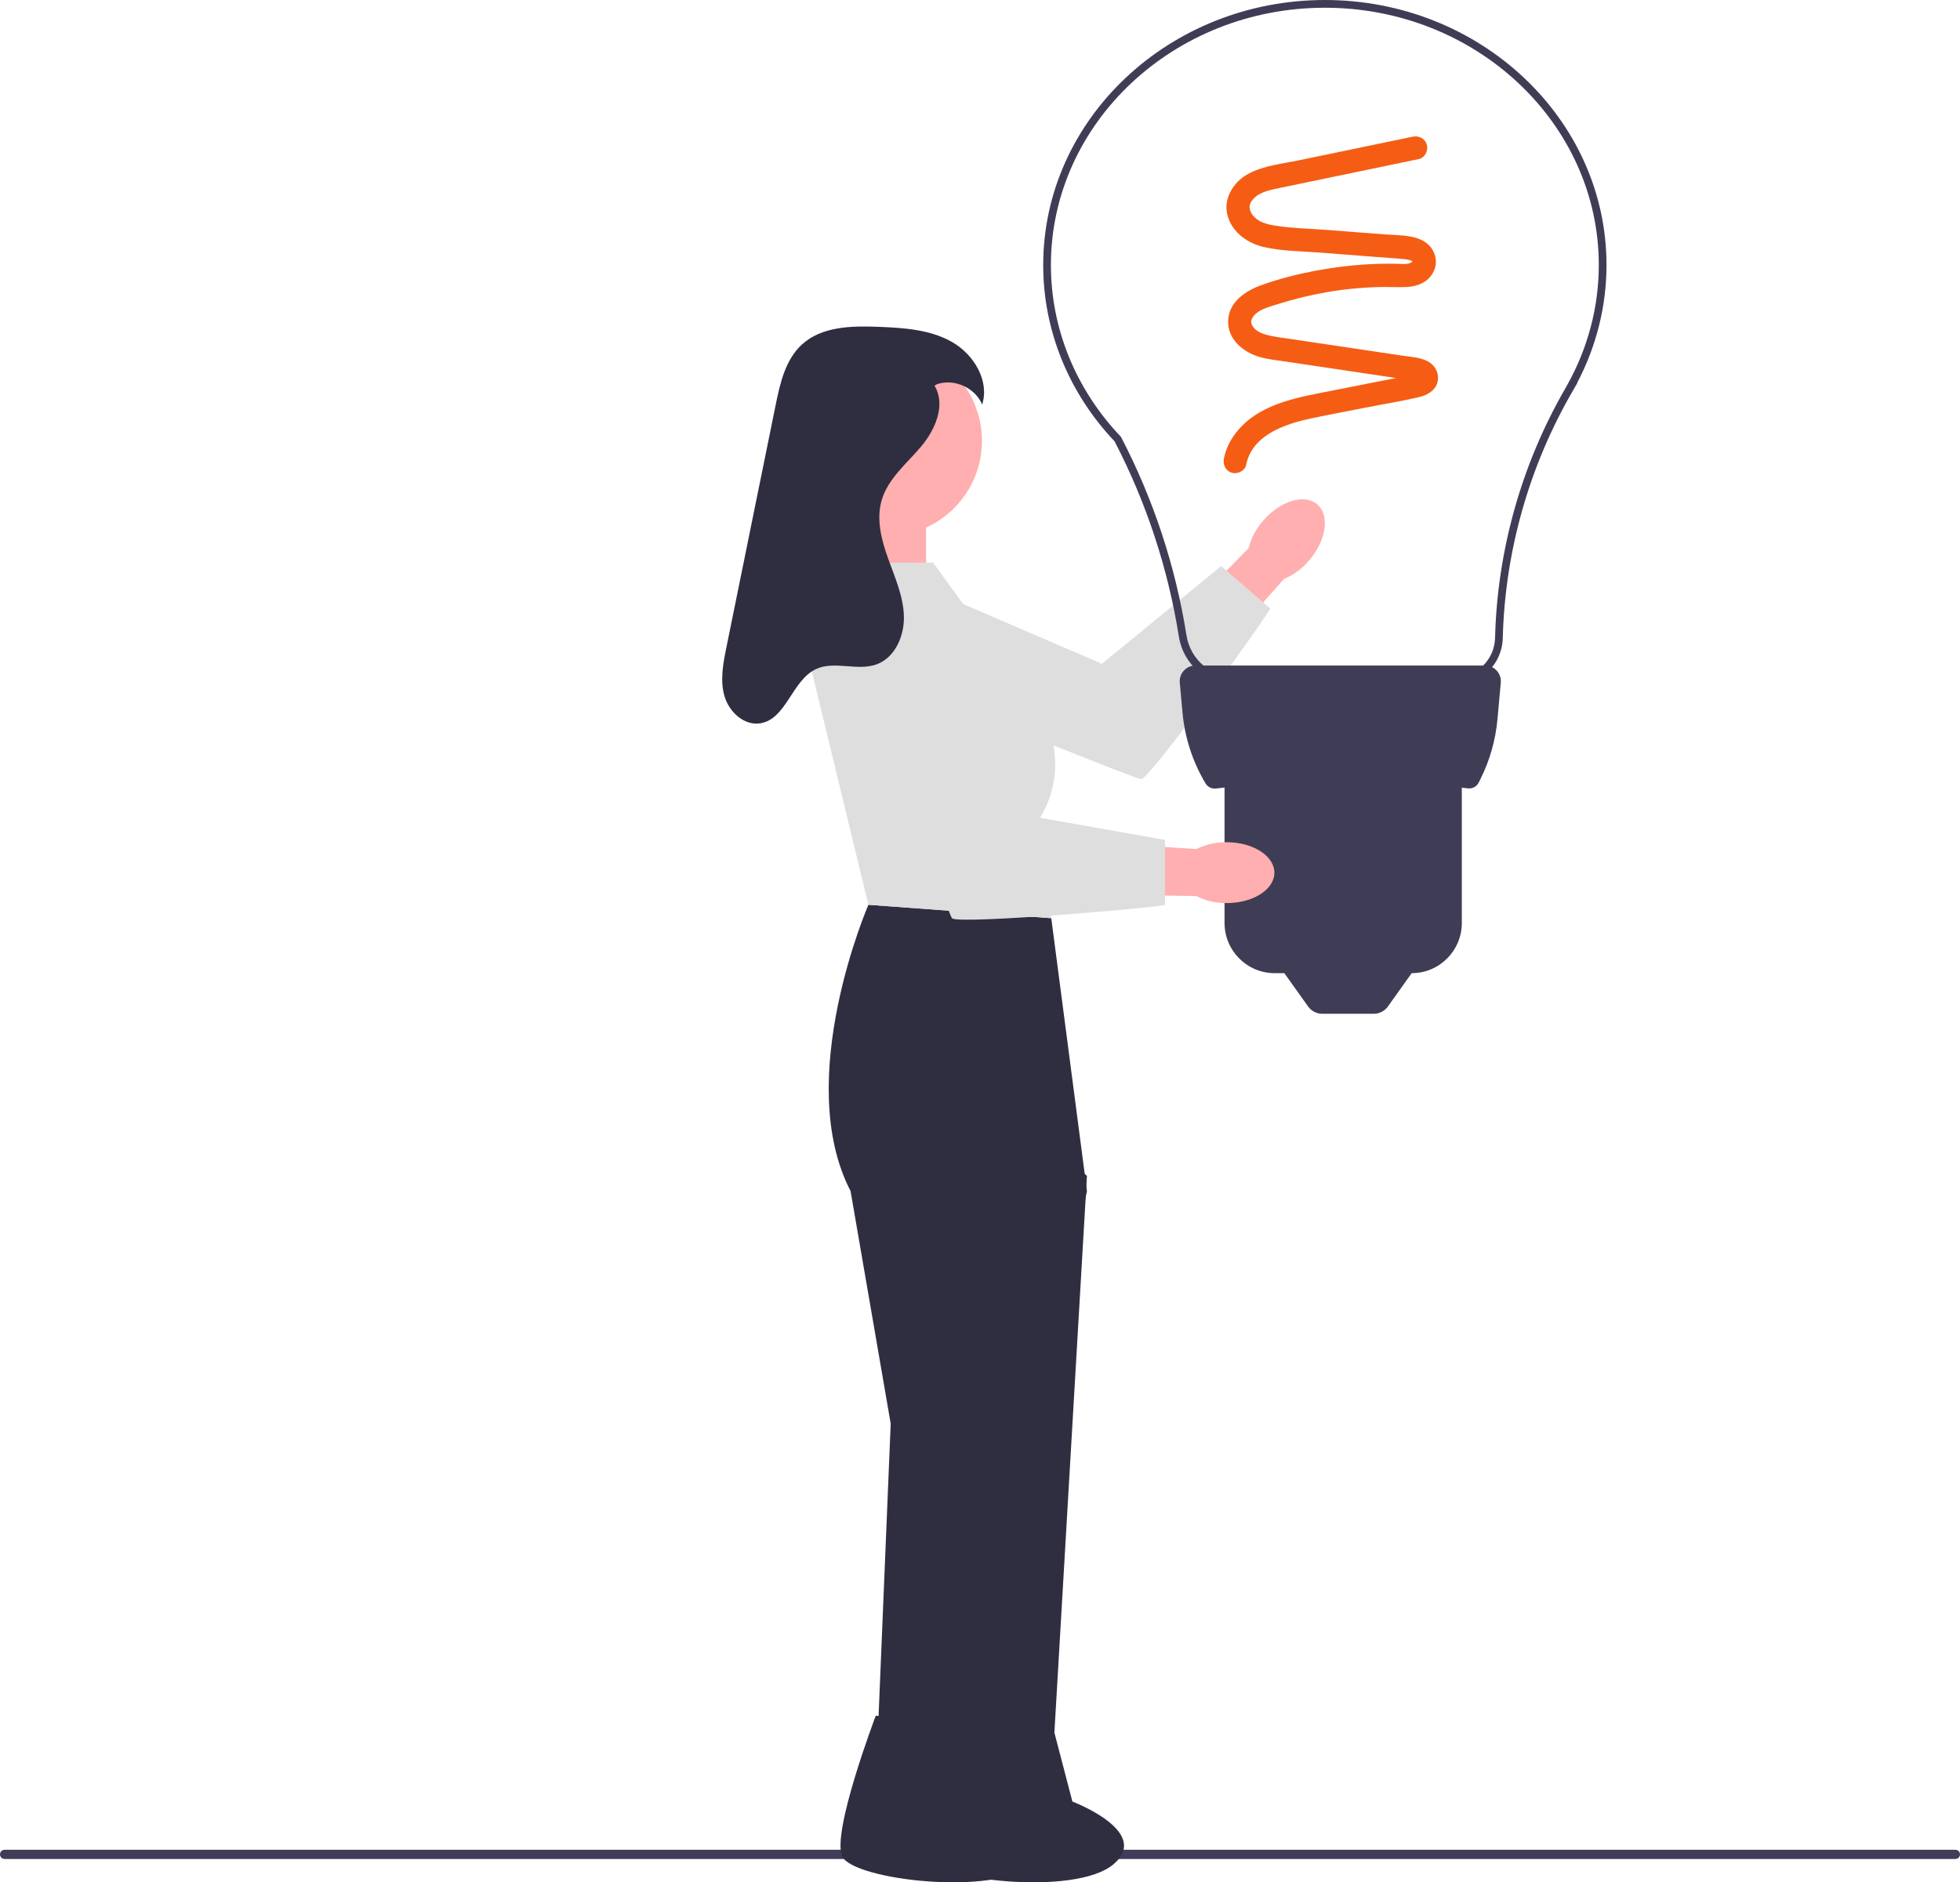
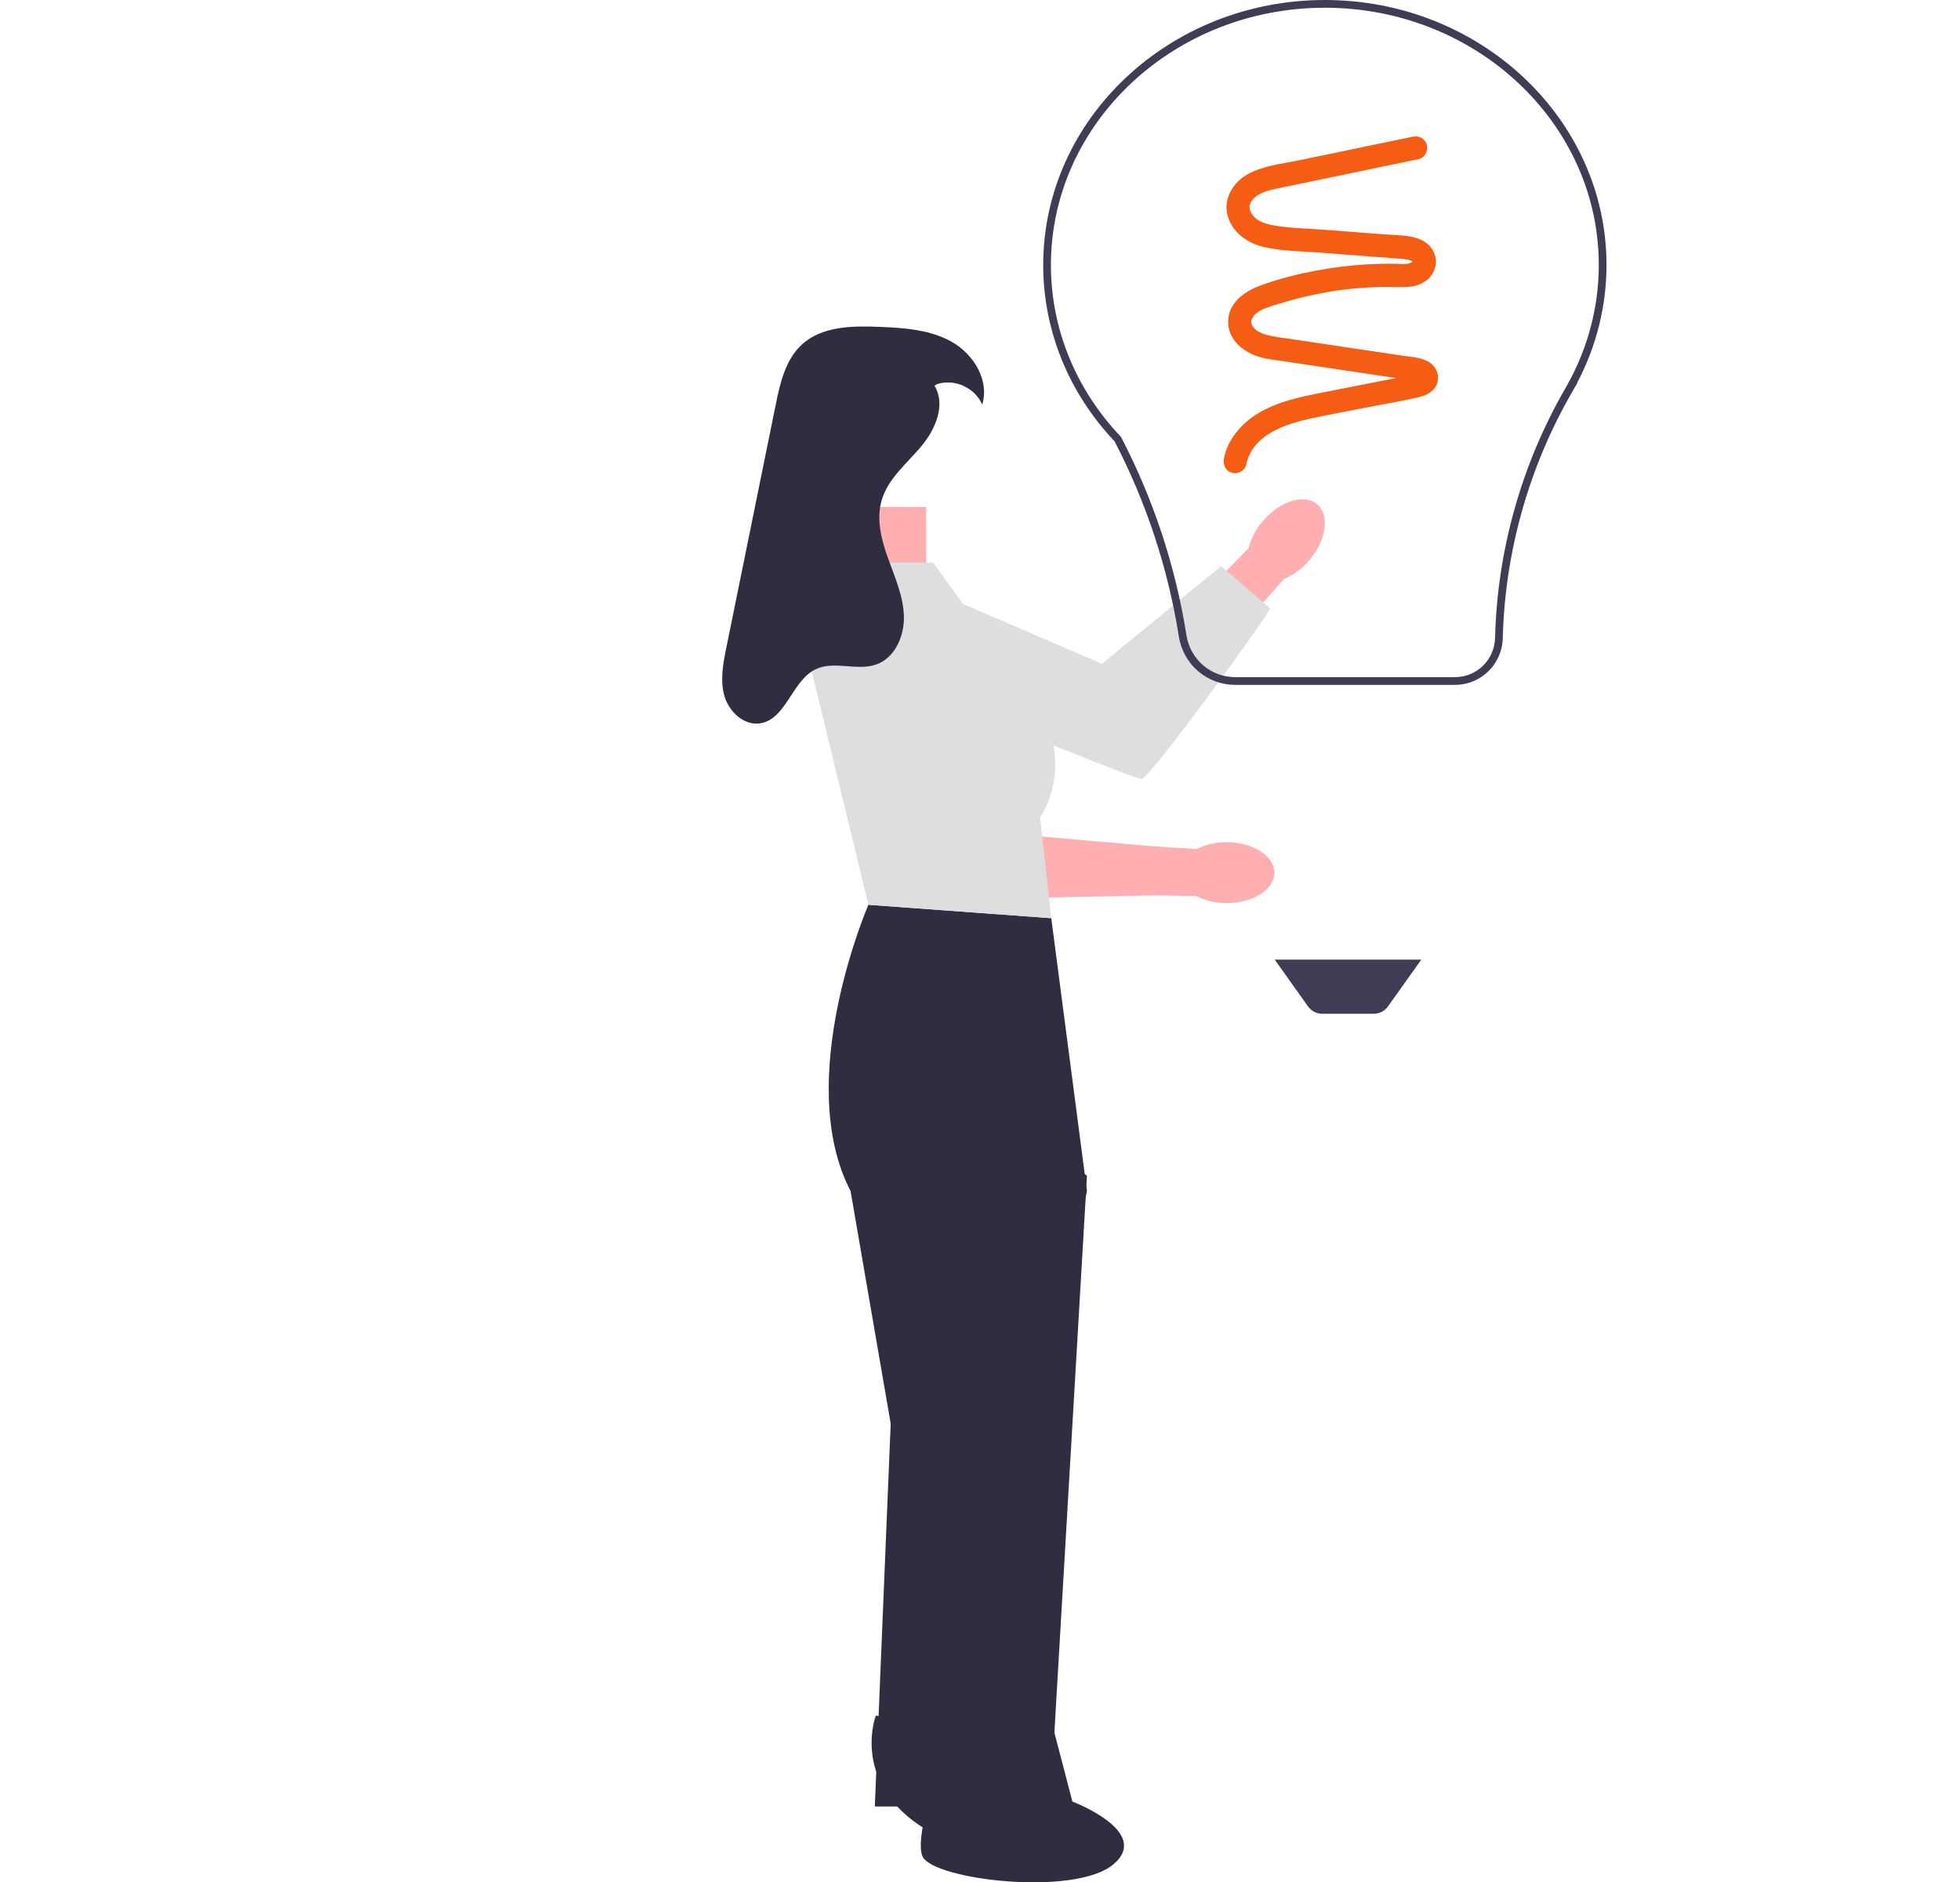
<svg xmlns="http://www.w3.org/2000/svg" width="355" height="341" viewBox="0 0 355 341" fill="none">
  <g clip-path="url(#clip0_10_650)">
    <path d="M237.098 101.54C235.87 103.003 234.31 104.149 232.55 104.884L227.508 110.579L213.226 127.878L203.577 133.732L199.097 125.995L220.246 105.33L226.14 99.316C226.612 97.462 227.52 95.749 228.789 94.321C231.911 90.703 236.303 89.386 238.598 91.38C240.893 93.373 240.222 97.921 237.098 101.54Z" fill="#FFAFAF" />
    <path d="M150.776 118.728L160.063 103.224L199.577 120.255L221.175 102.554C221.175 102.554 229.744 109.958 230.05 110.222C230.356 110.487 208.27 141.171 206.702 141.135C205.134 141.099 150.776 118.728 150.776 118.728Z" fill="#DEDEDE" />
-     <path d="M0 335.939C0 336.402 0.37 336.773 0.832 336.773H354.168C354.63 336.773 355 336.402 355 335.939C355 335.476 354.63 335.105 354.168 335.105H0.832C0.37 335.105 0 335.476 0 335.939Z" fill="#3F3D58" />
    <path d="M239.961 0C268.09 0 290.975 21.54 290.975 48.017C290.975 55.415 289.137 62.773 285.651 69.375H285.693L284.769 70.985C276.934 84.524 272.583 99.944 272.188 115.575C272.068 120.34 268.252 124.073 263.499 124.073H223.746C218.623 124.073 214.321 120.39 213.517 115.315C211.559 102.97 207.643 91.073 201.879 79.957C193.539 71.153 188.947 59.813 188.947 48.017C188.947 21.54 211.832 0 239.961 0ZM283.533 70.328L283.864 69.731C287.602 63.076 289.577 55.567 289.577 48.017C289.577 22.314 267.319 1.402 239.961 1.402C212.602 1.402 190.344 22.314 190.344 48.017C190.344 59.484 194.824 70.508 202.959 79.061L203.073 79.221C208.931 90.497 212.91 102.567 214.897 115.095C215.593 119.485 219.315 122.671 223.746 122.671H263.499C267.488 122.671 270.69 119.538 270.791 115.539C271.191 99.693 275.597 84.06 283.533 70.328Z" fill="#3F3D56" />
-     <path d="M268.999 120.568H216.513C214.844 120.568 213.536 122.005 213.687 123.672L214.178 129.095C214.59 133.633 216.017 138.019 218.354 141.926C218.745 142.579 219.483 142.937 220.237 142.846C235.79 140.965 251.007 140.904 265.86 142.819C266.672 142.923 267.46 142.507 267.827 141.772L268.163 141.097C269.846 137.722 270.884 134.061 271.225 130.303L271.825 123.672C271.976 122.005 270.668 120.568 268.999 120.568Z" fill="#3F3D56" />
-     <path d="M221.792 139.144H264.769V167.202C264.769 172.221 260.707 176.296 255.704 176.296H230.857C225.853 176.296 221.792 172.221 221.792 167.202V139.144Z" fill="#3F3D56" />
    <path d="M248.811 183.656H239.497C238.472 183.656 237.511 183.16 236.916 182.323L230.876 173.842H257.432L251.392 182.323C250.797 183.16 249.835 183.656 248.811 183.656Z" fill="#3F3D56" />
    <path d="M255.858 24.763C249.02 26.183 242.182 27.604 235.344 29.024C232.269 29.663 228.825 29.994 226.031 31.527C223.323 33.013 221.426 36.131 222.395 39.253C223.32 42.233 226.051 44.103 228.981 44.768C232.231 45.506 235.713 45.501 239.026 45.757C242.482 46.025 245.937 46.292 249.393 46.56C251.037 46.687 252.691 46.775 254.331 46.944C254.856 46.999 255.428 47.063 255.859 47.397C255.853 47.392 256.005 47.488 255.921 47.502C255.904 47.505 255.903 47.394 255.905 47.387C255.972 47.179 255.944 47.376 255.891 47.376C255.872 47.376 255.377 47.704 255.101 47.756C254.356 47.896 253.534 47.794 252.779 47.781C251.139 47.753 249.498 47.784 247.86 47.874C244.563 48.054 241.271 48.465 238.028 49.089C234.839 49.702 231.665 50.517 228.601 51.605C225.631 52.658 222.521 54.66 222.44 58.191C222.364 61.508 225.233 63.838 228.154 64.671C229.656 65.1 231.24 65.255 232.781 65.485C234.5 65.742 236.219 65.998 237.939 66.255C241.32 66.759 244.701 67.264 248.083 67.769C249.802 68.025 251.521 68.282 253.241 68.538C254.042 68.658 254.849 68.761 255.648 68.897C255.942 68.948 256.22 69.041 256.511 69.1C256.316 69.06 256.558 69.061 256.518 69.106C256.645 69.184 256.645 69.173 256.519 69.071L256.432 68.943C256.235 68.388 256.242 68.315 256.602 67.658C256.671 67.532 256.81 67.662 256.632 67.642C256.442 67.621 256.746 67.618 256.544 67.702C256.443 67.744 256.333 67.772 256.227 67.802C255.431 68.023 254.597 68.138 253.787 68.298C252.102 68.629 250.418 68.961 248.733 69.293C245.42 69.945 242.107 70.598 238.794 71.251C232.958 72.4 226.76 73.955 223.263 79.237C222.502 80.386 221.95 81.71 221.674 83.061C221.447 84.173 221.996 85.333 223.138 85.648C224.175 85.934 225.489 85.297 225.717 84.179C226.825 78.754 232.744 76.805 237.611 75.77C240.838 75.084 244.084 74.484 247.321 73.846C250.583 73.204 253.896 72.681 257.13 71.911C258.49 71.587 259.965 70.748 260.345 69.294C260.761 67.702 259.978 66.165 258.539 65.424C257.159 64.712 255.519 64.656 254.011 64.431C252.349 64.183 250.687 63.935 249.025 63.687C245.644 63.183 242.263 62.678 238.881 62.174C237.219 61.925 235.557 61.678 233.895 61.429C232.354 61.2 230.771 61.044 229.268 60.616C228.252 60.326 227.212 59.828 226.763 58.857C226.618 58.544 226.581 58.316 226.679 57.964C226.815 57.481 227.192 57.031 227.612 56.698C228.58 55.93 229.891 55.588 231.041 55.217C232.551 54.731 234.078 54.298 235.618 53.918C238.675 53.163 241.782 52.61 244.916 52.304C246.548 52.145 248.187 52.043 249.826 52C251.378 51.96 252.932 52.056 254.482 52.008C256.134 51.957 257.834 51.514 258.968 50.23C260.135 48.908 260.419 47.103 259.607 45.518C258 42.383 253.743 42.691 250.775 42.461C247.377 42.198 243.979 41.935 240.581 41.672C237.404 41.426 234.137 41.374 230.987 40.883C229.82 40.702 228.476 40.367 227.596 39.67C226.79 39.031 226.266 38.193 226.33 37.353C226.39 36.572 227.185 35.709 228.018 35.23C229.186 34.557 230.564 34.306 231.868 34.033C238.582 32.629 245.299 31.243 252.015 29.848C253.667 29.505 255.32 29.162 256.972 28.819C258.082 28.588 258.723 27.276 258.437 26.232C258.12 25.077 256.97 24.532 255.858 24.763Z" fill="#F55D14" />
    <path d="M167.736 91.828H154.003V118.568H167.736V91.828Z" fill="#FFAFAF" />
    <path d="M190.408 166.34L157.287 163.91C157.287 163.91 143.554 195.512 154.056 215.77L161.326 257.906L158.451 327.259H173.495L196.871 215.77L190.408 166.34Z" fill="#2F2E41" />
    <path d="M183.946 201.735L196.871 213.02L190.408 323.541H175.867L183.946 201.735Z" fill="#2F2E41" />
-     <path d="M160.684 97.085C170.166 97.085 177.853 89.375 177.853 79.863C177.853 70.352 170.166 62.641 160.684 62.641C151.201 62.641 143.514 70.352 143.514 79.863C143.514 89.375 151.201 97.085 160.684 97.085Z" fill="#FFAFAF" />
-     <path d="M158.627 310.8L176.363 313.61L179.696 326.372C179.696 326.372 194.097 331.808 187.158 337.715C180.219 343.622 154.586 340.568 152.559 336.331C150.532 332.094 158.627 310.8 158.627 310.8Z" fill="#2F2E41" />
+     <path d="M158.627 310.8L176.363 313.61L179.696 326.372C179.696 326.372 194.097 331.808 187.158 337.715C150.532 332.094 158.627 310.8 158.627 310.8Z" fill="#2F2E41" />
    <path d="M173.168 310.8L190.904 313.61L194.237 326.372C194.237 326.372 208.638 331.808 201.699 337.715C194.76 343.622 169.126 340.568 167.1 336.331C165.073 332.094 173.168 310.8 173.168 310.8Z" fill="#2F2E41" />
    <path d="M222.165 163.6C220.259 163.621 218.375 163.184 216.672 162.325L209.079 162.21L186.692 162.646L175.972 159.134L178.892 150.68L208.304 153.266L216.694 153.82C218.402 152.969 220.289 152.541 222.195 152.573C226.966 152.584 230.827 155.063 230.819 158.108C230.811 161.153 226.937 163.612 222.165 163.6Z" fill="#FFAFAF" />
    <path d="M169.001 101.921H152.004L146.382 118.937L157.287 163.91L190.408 166.341L188.389 148.109C192.299 141.735 191.987 133.624 187.599 127.571L169.001 101.921Z" fill="#DEDEDE" />
-     <path d="M152.844 109.213L170.616 106.153L183.542 147.298L211.008 152.16V163.91C211.008 164.315 173.417 167.556 172.42 166.34C171.424 165.125 152.844 109.213 152.844 109.213Z" fill="#DEDEDE" />
    <path d="M169.257 69.878C171.366 73.311 169.421 77.831 166.823 80.908C164.225 83.984 160.874 86.684 159.714 90.545C158.674 94.006 159.62 97.739 160.844 101.139C162.067 104.539 163.588 107.93 163.714 111.542C163.84 115.155 162.135 119.145 158.743 120.364C155.261 121.616 151.146 119.649 147.792 121.214C143.425 123.251 142.435 130.307 137.674 131.038C134.743 131.488 132.028 128.94 131.209 126.082C130.39 123.224 130.978 120.174 131.57 117.26C133.192 109.277 134.814 101.294 136.436 93.311C137.786 86.668 139.135 80.026 140.485 73.383C141.291 69.417 142.247 65.175 145.218 62.437C148.849 59.091 154.322 59.011 159.248 59.212C163.775 59.396 168.484 59.707 172.424 61.949C176.365 64.19 179.259 68.955 177.895 73.288C176.622 70.238 172.817 68.527 169.7 69.603" fill="#2F2E41" />
  </g>
  <defs>
    <clipPath id="clip0_10_650">
      <rect width="355" height="341" fill="white" />
    </clipPath>
  </defs>
</svg>